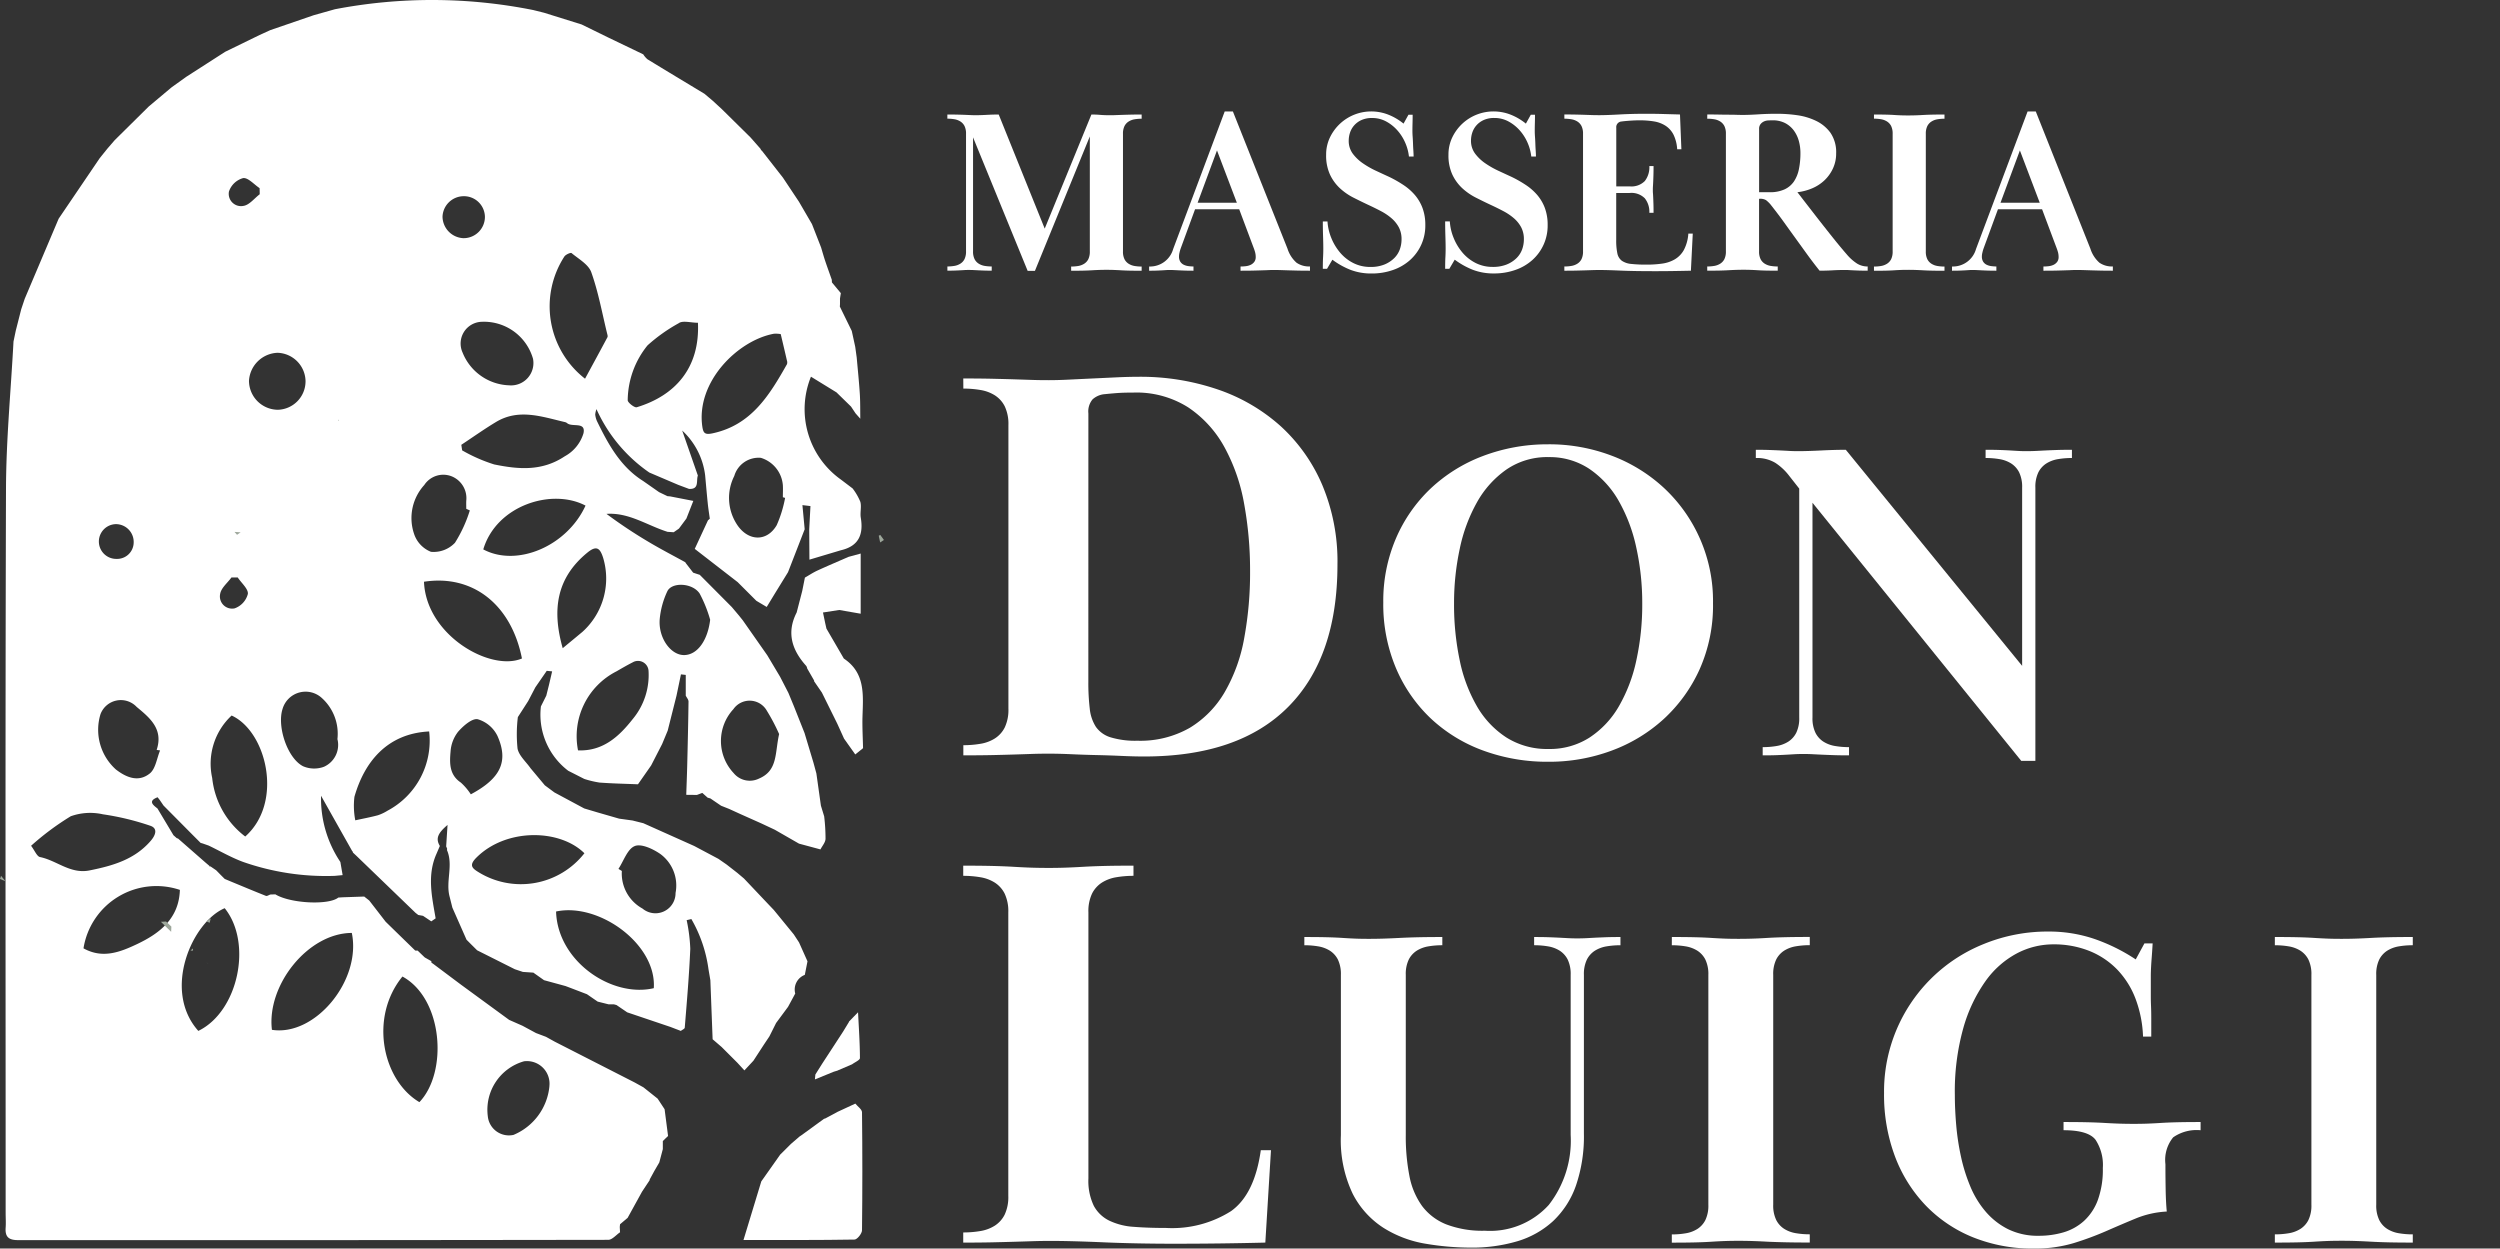
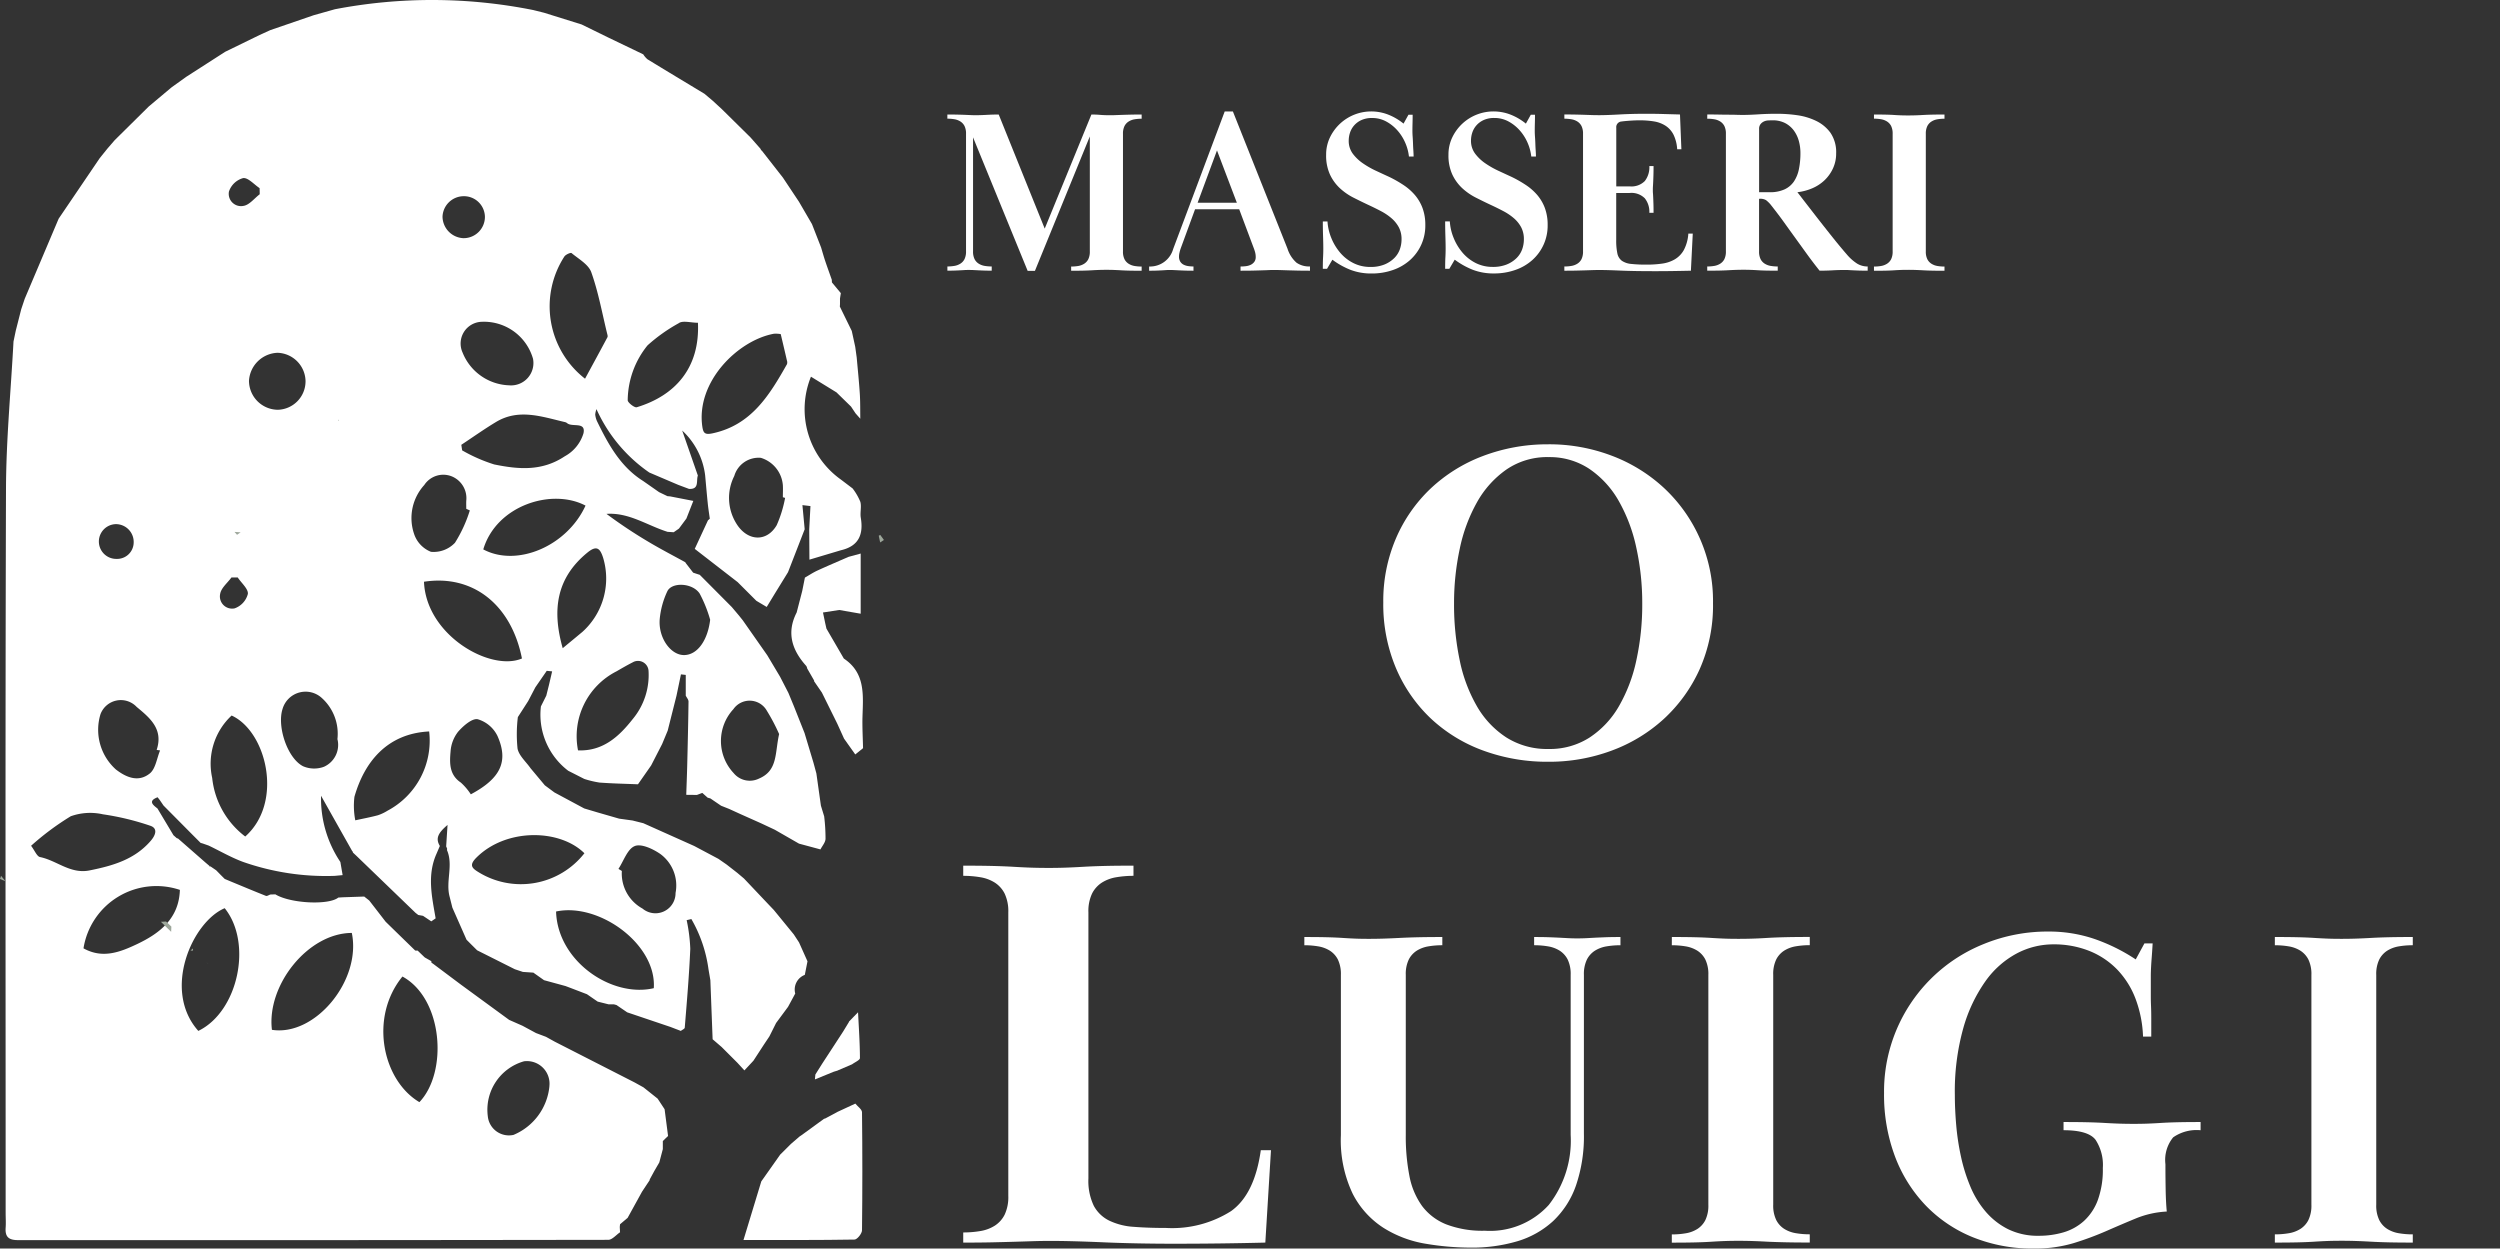
<svg xmlns="http://www.w3.org/2000/svg" width="221.318" height="110.53" viewBox="0 0 221.318 110.53">
  <rect x="0" y="0" width="221.318" height="110.53" fill="#333333" stroke="none" />
  <defs>
    <clipPath id="clip-path">
      <rect id="Rettangolo_1079" data-name="Rettangolo 1079" width="137.451" height="101.665" transform="translate(0 -1)" fill="#fff" />
    </clipPath>
  </defs>
  <g id="logo_footer" data-name="logo footer" transform="translate(19197.32 20976)">
    <g id="Raggruppa_22" data-name="Raggruppa 22" transform="translate(-19113.453 -20966.135)">
      <g id="Raggruppa_21" data-name="Raggruppa 21" transform="translate(0)" clip-path="url(#clip-path)">
        <path id="Tracciato_59" data-name="Tracciato 59" d="M.63,14.6a1.416,1.416,0,0,0,.527-.2,1.029,1.029,0,0,0,.362-.4,1.511,1.511,0,0,0,.134-.692V2.911a1.511,1.511,0,0,0-.134-.692,1.032,1.032,0,0,0-.362-.4,1.428,1.428,0,0,0-.527-.2A3.719,3.719,0,0,0,0,1.568V1.2q.578,0,.961.01t.651.021l.465.02c.131.007.272.01.424.01q.413,0,.992-.031T4.547,1.2L8.619,11.3,12.752,1.2q.413,0,.775.031t.837.031c.179,0,.355,0,.527-.01l.568-.02q.31-.01.723-.021T17.2,1.2v.372a3.711,3.711,0,0,0-.63.052,1.422,1.422,0,0,0-.527.2,1.025,1.025,0,0,0-.362.4,1.505,1.505,0,0,0-.134.692v10.4a1.505,1.505,0,0,0,.134.692,1.022,1.022,0,0,0,.362.4,1.41,1.41,0,0,0,.527.2,3.712,3.712,0,0,0,.63.051v.372q-.62,0-1.054-.01t-.785-.031q-.352-.02-.651-.031t-.63-.01q-.352,0-.641.01t-.641.031q-.352.021-.785.031t-1.054.01v-.372a3.717,3.717,0,0,0,.63-.051,1.416,1.416,0,0,0,.527-.2,1.029,1.029,0,0,0,.362-.4,1.511,1.511,0,0,0,.134-.692V3.139L7.751,15.044H7.11L2.274,3.221V13.308A1.505,1.505,0,0,0,2.408,14a1.022,1.022,0,0,0,.362.4,1.41,1.41,0,0,0,.527.2,3.712,3.712,0,0,0,.63.051v.372q-.414,0-.692-.01t-.5-.021l-.4-.021c-.124-.007-.262-.01-.413-.01s-.286,0-.4.01l-.382.021-.465.021q-.258.01-.672.01v-.372A3.719,3.719,0,0,0,.63,14.6" transform="translate(0 -0.927)" fill="#fff" />
        <path id="Tracciato_60" data-name="Tracciato 60" d="M87.465,8.66H83.559l-1.281,3.493q-.062.186-.1.362a1.409,1.409,0,0,0-.041.32.844.844,0,0,0,.114.465.75.75,0,0,0,.3.269,1.32,1.32,0,0,0,.413.124,3.4,3.4,0,0,0,.455.031V14.1q-.434,0-.734-.01t-.527-.021l-.413-.021c-.124-.007-.255-.01-.393-.01s-.279,0-.382.01l-.341.021q-.186.01-.455.021t-.682.01v-.372a2.127,2.127,0,0,0,2.129-1.55L86.184,0h.723l4.836,12.153a2.764,2.764,0,0,0,.8,1.24,1.945,1.945,0,0,0,1.188.33V14.1q-.62,0-1.064-.01l-.8-.021-.651-.021c-.2-.007-.4-.01-.61-.01s-.4,0-.568.01-.369.014-.589.021-.475.014-.765.021-.654.01-1.1.01v-.372a3.794,3.794,0,0,0,.486-.031,1.332,1.332,0,0,0,.424-.124.864.864,0,0,0,.31-.259.7.7,0,0,0,.124-.434,1.613,1.613,0,0,0-.062-.445q-.062-.217-.145-.424Zm-3.679-.579h3.472L85.5,3.452Z" transform="translate(-61.63)" fill="#fff" />
        <path id="Tracciato_61" data-name="Tracciato 61" d="M155.88,1.023q-.011.383-.01.754,0,.186.021.476t.031.6q.01.31.031.62c.013.207.021.379.021.517h-.413a4.158,4.158,0,0,0-.32-1.2,4.079,4.079,0,0,0-.692-1.1,3.635,3.635,0,0,0-1-.8,2.58,2.58,0,0,0-1.25-.308,2.217,2.217,0,0,0-.951.186,1.9,1.9,0,0,0-.641.474,1.843,1.843,0,0,0-.362.638,2.254,2.254,0,0,0-.114.7,1.888,1.888,0,0,0,.362,1.164,3.8,3.8,0,0,0,.9.854,7.877,7.877,0,0,0,1.157.659q.62.289,1.157.535a10.589,10.589,0,0,1,1.271.722,4.877,4.877,0,0,1,1.013.889,3.874,3.874,0,0,1,.672,1.147,4.259,4.259,0,0,1,.248,1.519,4.073,4.073,0,0,1-1.354,3.09,4.422,4.422,0,0,1-1.509.878,5.644,5.644,0,0,1-1.891.31,5.115,5.115,0,0,1-1.86-.32,6.94,6.94,0,0,1-1.612-.9l-.475.806h-.372q0-.64.021-1.013t.021-.785q0-.434-.021-1.085t-.021-1.312h.413a4.574,4.574,0,0,0,.331,1.447,4.75,4.75,0,0,0,.775,1.3,3.745,3.745,0,0,0,1.168.93,3.286,3.286,0,0,0,1.529.352,3.2,3.2,0,0,0,1.24-.217,2.648,2.648,0,0,0,.858-.558,2.074,2.074,0,0,0,.5-.775,2.623,2.623,0,0,0,.155-.889,2.232,2.232,0,0,0-.238-1.064,2.823,2.823,0,0,0-.641-.8,4.9,4.9,0,0,0-.93-.63q-.527-.279-1.106-.547-.662-.31-1.333-.651a5.316,5.316,0,0,1-1.209-.837,3.932,3.932,0,0,1-.878-1.209,4.025,4.025,0,0,1-.341-1.746,3.5,3.5,0,0,1,.341-1.55,4.07,4.07,0,0,1,.9-1.219A4.053,4.053,0,0,1,152.211,0a4.158,4.158,0,0,1,1.509.279,5.1,5.1,0,0,1,1.364.8l.434-.785h.372q0,.352-.01.734" transform="translate(-114.699 0)" fill="#fff" />
        <path id="Tracciato_62" data-name="Tracciato 62" d="M204.087,1.023q-.011.383-.01.754,0,.186.021.476t.031.6q.01.31.031.62c.013.207.021.379.021.517h-.413a4.158,4.158,0,0,0-.32-1.2,4.079,4.079,0,0,0-.692-1.1,3.636,3.636,0,0,0-1-.8A2.58,2.58,0,0,0,200.5.579a2.216,2.216,0,0,0-.951.186,1.9,1.9,0,0,0-.641.474,1.844,1.844,0,0,0-.362.638,2.255,2.255,0,0,0-.114.7A1.887,1.887,0,0,0,198.8,3.74a3.8,3.8,0,0,0,.9.854,7.88,7.88,0,0,0,1.157.659q.62.289,1.157.535a10.582,10.582,0,0,1,1.271.722,4.877,4.877,0,0,1,1.013.889,3.876,3.876,0,0,1,.672,1.147,4.259,4.259,0,0,1,.248,1.519,4.072,4.072,0,0,1-1.354,3.09,4.422,4.422,0,0,1-1.509.878,5.645,5.645,0,0,1-1.891.31,5.115,5.115,0,0,1-1.86-.32,6.941,6.941,0,0,1-1.612-.9l-.475.806h-.372q0-.64.021-1.013t.021-.785q0-.434-.021-1.085t-.021-1.312h.413a4.57,4.57,0,0,0,.331,1.447,4.751,4.751,0,0,0,.775,1.3,3.745,3.745,0,0,0,1.168.93,3.286,3.286,0,0,0,1.529.352,3.2,3.2,0,0,0,1.24-.217,2.649,2.649,0,0,0,.858-.558,2.074,2.074,0,0,0,.5-.775,2.623,2.623,0,0,0,.155-.889,2.232,2.232,0,0,0-.238-1.064,2.821,2.821,0,0,0-.641-.8,4.894,4.894,0,0,0-.93-.63q-.527-.279-1.106-.547-.662-.31-1.333-.651a5.312,5.312,0,0,1-1.209-.837,3.932,3.932,0,0,1-.878-1.209,4.026,4.026,0,0,1-.341-1.746,3.5,3.5,0,0,1,.341-1.55,4.07,4.07,0,0,1,.9-1.219A4.053,4.053,0,0,1,200.418,0a4.159,4.159,0,0,1,1.509.279,5.1,5.1,0,0,1,1.364.8l.434-.785h.372q0,.352-.01.734" transform="translate(-152.076 0)" fill="#fff" />
        <path id="Tracciato_63" data-name="Tracciato 63" d="M248.938,7.348a1.66,1.66,0,0,0,1.333-.475,1.984,1.984,0,0,0,.4-1.323h.372q0,.475-.01.806t-.021.568c-.007.158-.014.292-.021.4s-.01.216-.01.322,0,.211.01.313.013.229.021.38.013.334.021.548.01.479.01.8h-.372a1.918,1.918,0,0,0-.4-1.281,1.661,1.661,0,0,0-1.333-.475h-1.2v4.154a5.438,5.438,0,0,0,.1,1.188,1.079,1.079,0,0,0,.4.661,1.745,1.745,0,0,0,.827.279,12.234,12.234,0,0,0,1.374.062,9.481,9.481,0,0,0,1.374-.092,3.032,3.032,0,0,0,1.116-.379,2.212,2.212,0,0,0,.8-.831,3.591,3.591,0,0,0,.393-1.446h.393l-.165,3.286q-.93.02-1.695.031t-1.612.01q-1.757,0-2.935-.052t-1.84-.052q-.331,0-.63.01l-.641.021q-.341.01-.785.021t-1.065.01v-.372a3.718,3.718,0,0,0,.63-.052,1.416,1.416,0,0,0,.527-.2,1.027,1.027,0,0,0,.362-.4,1.511,1.511,0,0,0,.134-.692V2.7a1.512,1.512,0,0,0-.134-.692,1.032,1.032,0,0,0-.362-.4,1.428,1.428,0,0,0-.527-.2,3.718,3.718,0,0,0-.63-.052V.982q.62,0,1.054.01t.765.021l.62.021c.193.007.4.01.62.01q.7,0,1.808-.062T250.364.92q.806,0,1.5.02t1.519.042l.124,3.08h-.372a3.4,3.4,0,0,0-.32-1.281,2.053,2.053,0,0,0-.692-.789A2.667,2.667,0,0,0,251.1,1.6a7.669,7.669,0,0,0-1.312-.1q-.351,0-.816.031t-.754.072a.5.5,0,0,0-.475.556v5.19Z" transform="translate(-188.526 -0.713)" fill="#fff" />
        <path id="Tracciato_64" data-name="Tracciato 64" d="M299.454.982q.62,0,1.075.01t.816.01q.361,0,.661.01t.63.01q.537,0,1.354-.052T305.675.92a12.729,12.729,0,0,1,1.715.124,5.623,5.623,0,0,1,1.685.5A3.374,3.374,0,0,1,310.356,2.6a3.03,3.03,0,0,1,.506,1.829,3.093,3.093,0,0,1-.279,1.323A3.427,3.427,0,0,1,309.84,6.8a3.658,3.658,0,0,1-1.085.713,4.678,4.678,0,0,1-1.323.351L308.31,9q.527.682,1.116,1.436t1.209,1.529q.62.775,1.178,1.416a4.09,4.09,0,0,0,.9.8,1.767,1.767,0,0,0,.94.258v.372q-.455,0-.744-.01t-.506-.021c-.145-.007-.276-.013-.393-.021s-.258-.01-.424-.01q-.517,0-1.054.031t-1.137.031q-.641-.806-1.147-1.509l-.992-1.374q-.486-.671-.982-1.364t-1.116-1.478a2.574,2.574,0,0,0-.5-.517.969.969,0,0,0-.537-.124h-.083v4.65a1.507,1.507,0,0,0,.134.692,1.021,1.021,0,0,0,.362.4,1.41,1.41,0,0,0,.527.2,3.689,3.689,0,0,0,.63.052v.372q-.62,0-1.044-.01t-.744-.031q-.321-.021-.61-.031t-.62-.01q-.352,0-.661.01t-.672.031q-.362.021-.816.031t-1.075.01v-.372a3.7,3.7,0,0,0,.63-.052,1.417,1.417,0,0,0,.527-.2,1.027,1.027,0,0,0,.362-.4,1.509,1.509,0,0,0,.134-.692V2.7a1.51,1.51,0,0,0-.134-.692,1.033,1.033,0,0,0-.362-.4,1.428,1.428,0,0,0-.527-.2,3.742,3.742,0,0,0-.63-.051Zm4.588,6.883h.93a3.077,3.077,0,0,0,1.313-.248,2.043,2.043,0,0,0,.837-.7,3.031,3.031,0,0,0,.444-1.1,6.969,6.969,0,0,0,.134-1.426,3.981,3.981,0,0,0-.145-1.075,2.8,2.8,0,0,0-.444-.92,2.266,2.266,0,0,0-.765-.651A2.364,2.364,0,0,0,305.22,1.5q-.166,0-.372.01a1.015,1.015,0,0,0-.382.093.835.835,0,0,0-.3.238.66.66,0,0,0-.124.424Z" transform="translate(-232.18 -0.713)" fill="#fff" />
        <path id="Tracciato_65" data-name="Tracciato 65" d="M365.142,1.2q.62,0,1.044.01t.744.031q.32.021.6.031t.63.01q.331,0,.651-.01t.682-.031q.361-.021.816-.031t1.075-.01v.372a3.71,3.71,0,0,0-.63.052,1.421,1.421,0,0,0-.527.2,1.027,1.027,0,0,0-.362.4,1.507,1.507,0,0,0-.134.692v10.4a1.507,1.507,0,0,0,.134.692,1.024,1.024,0,0,0,.362.4,1.409,1.409,0,0,0,.527.2,3.711,3.711,0,0,0,.63.052v.372q-.62,0-1.075-.01t-.816-.031q-.362-.02-.682-.031t-.651-.01q-.351,0-.63.01t-.6.031q-.321.021-.744.031t-1.044.01v-.372a3.716,3.716,0,0,0,.63-.052,1.413,1.413,0,0,0,.527-.2,1.027,1.027,0,0,0,.362-.4,1.51,1.51,0,0,0,.134-.692V2.911a1.51,1.51,0,0,0-.134-.692,1.03,1.03,0,0,0-.362-.4,1.425,1.425,0,0,0-.527-.2,3.716,3.716,0,0,0-.63-.052Z" transform="translate(-283.111 -0.927)" fill="#fff" />
-         <path id="Tracciato_66" data-name="Tracciato 66" d="M403.847,8.66h-3.906l-1.281,3.493q-.062.186-.1.362a1.4,1.4,0,0,0-.042.32.844.844,0,0,0,.114.465.751.751,0,0,0,.3.269,1.324,1.324,0,0,0,.414.124,3.394,3.394,0,0,0,.455.031V14.1q-.434,0-.734-.01t-.527-.021l-.413-.021c-.124-.007-.255-.01-.393-.01s-.279,0-.382.01l-.341.021c-.124.007-.276.014-.455.021s-.407.01-.682.01v-.372A2.128,2.128,0,0,0,398,12.174L402.566,0h.723l4.836,12.153a2.764,2.764,0,0,0,.8,1.24,1.945,1.945,0,0,0,1.188.33V14.1q-.62,0-1.064-.01l-.8-.021-.651-.021c-.2-.007-.4-.01-.61-.01s-.4,0-.568.01-.369.014-.589.021-.475.014-.765.021-.654.01-1.1.01v-.372a3.794,3.794,0,0,0,.486-.031,1.331,1.331,0,0,0,.424-.124.864.864,0,0,0,.31-.259.7.7,0,0,0,.124-.434,1.61,1.61,0,0,0-.062-.445c-.041-.144-.09-.286-.145-.424Zm-3.679-.579h3.472l-1.757-4.629Z" transform="translate(-306.935)" fill="#fff" />
-         <path id="Tracciato_67" data-name="Tracciato 67" d="M6.27,104.71q1.5,0,2.568.025t1.9.05l1.546.05q.722.026,1.571.025.8,0,1.8-.05t2.07-.1l2.12-.1q1.047-.049,1.945-.05a21.148,21.148,0,0,1,7.007,1.122,16.087,16.087,0,0,1,5.561,3.242,15,15,0,0,1,3.691,5.212,17.457,17.457,0,0,1,1.347,7.032q0,8.229-4.364,12.618t-12.743,4.389q-.9,0-1.995-.05t-2.219-.075q-1.122-.025-2.219-.075t-1.995-.05q-.849,0-1.546.025t-1.521.05q-.823.026-1.9.05t-2.618.025v-.9a8.926,8.926,0,0,0,1.521-.125,3.42,3.42,0,0,0,1.272-.474,2.478,2.478,0,0,0,.873-.973,3.644,3.644,0,0,0,.324-1.671V108.849a3.646,3.646,0,0,0-.324-1.671,2.489,2.489,0,0,0-.873-.973,3.443,3.443,0,0,0-1.272-.474,9,9,0,0,0-1.521-.125ZM17.342,131.55a19.553,19.553,0,0,0,.125,2.39,3.643,3.643,0,0,0,.549,1.619,2.473,2.473,0,0,0,1.3.921,7.538,7.538,0,0,0,2.369.3,8.816,8.816,0,0,0,4.638-1.144,8.961,8.961,0,0,0,3.092-3.162,14.632,14.632,0,0,0,1.721-4.755,31.847,31.847,0,0,0,.524-5.975,32.607,32.607,0,0,0-.524-5.925,16.347,16.347,0,0,0-1.746-5.03,10.024,10.024,0,0,0-3.192-3.51,8.545,8.545,0,0,0-4.863-1.32q-.7,0-1.172.025t-1.471.125a1.829,1.829,0,0,0-.973.448,1.664,1.664,0,0,0-.374,1.245Z" transform="translate(-4.861 -81.07)" fill="#fff" />
        <path id="Tracciato_68" data-name="Tracciato 68" d="M186.4,131.164a15.581,15.581,0,0,1,5.54.991,14.147,14.147,0,0,1,4.63,2.831,13.671,13.671,0,0,1,4.388,10.251,13.86,13.86,0,0,1-1.193,5.863,13.538,13.538,0,0,1-3.195,4.408,14.037,14.037,0,0,1-4.63,2.79,15.866,15.866,0,0,1-5.54.971,16.49,16.49,0,0,1-5.783-.991,13.584,13.584,0,0,1-4.63-2.831A13.236,13.236,0,0,1,172.9,151a14.527,14.527,0,0,1-1.132-5.843,14.04,14.04,0,0,1,1.112-5.641,13.322,13.322,0,0,1,3.073-4.428,13.909,13.909,0,0,1,4.65-2.891,16.069,16.069,0,0,1,5.8-1.031m0,1.132a6.38,6.38,0,0,0-3.72,1.091,8.716,8.716,0,0,0-2.608,2.887,14.336,14.336,0,0,0-1.537,4.138,22.871,22.871,0,0,0-.505,4.845,23.875,23.875,0,0,0,.505,5.047,13.52,13.52,0,0,0,1.537,4.078,8.106,8.106,0,0,0,2.608,2.745,6.751,6.751,0,0,0,3.72,1.009,6.505,6.505,0,0,0,3.619-1.009,8.185,8.185,0,0,0,2.588-2.745,13.9,13.9,0,0,0,1.557-4.078,23.043,23.043,0,0,0,.526-5.047,22.733,22.733,0,0,0-.526-4.946,14.442,14.442,0,0,0-1.557-4.138,8.47,8.47,0,0,0-2.588-2.826,6.319,6.319,0,0,0-3.619-1.05" transform="translate(-133.177 -101.697)" fill="#fff" />
-         <path id="Tracciato_69" data-name="Tracciato 69" d="M317.425,159.549a2.766,2.766,0,0,0,1.031-.384,2.01,2.01,0,0,0,.708-.789,2.952,2.952,0,0,0,.263-1.355V136.762l-.89-1.132a4.936,4.936,0,0,0-1.234-1.152,3.154,3.154,0,0,0-1.719-.424v-.728q.728,0,1.254.02t.95.04c.283.014.539.027.768.041s.492.02.789.02q.808,0,2.022-.061t2.184-.06l15.609,19.127V136.681a2.956,2.956,0,0,0-.263-1.354,2.021,2.021,0,0,0-.708-.789,2.794,2.794,0,0,0-1.031-.384,7.3,7.3,0,0,0-1.233-.1v-.728q.809,0,1.315.02t.869.04l.687.041q.323.021.768.02t.829-.02l.809-.041q.425-.02.991-.04t1.375-.02v.728a7.3,7.3,0,0,0-1.234.1,2.786,2.786,0,0,0-1.031.384,2.008,2.008,0,0,0-.708.789,2.951,2.951,0,0,0-.263,1.354v24.182h-1.253L320.6,138.016v19.006a2.946,2.946,0,0,0,.263,1.355,2,2,0,0,0,.708.789,2.757,2.757,0,0,0,1.031.384,7.2,7.2,0,0,0,1.233.1v.728q-.809,0-1.375-.02t-1.011-.04c-.3-.014-.573-.027-.829-.041s-.533-.02-.829-.02-.553.007-.768.02-.445.027-.688.041-.526.027-.849.04-.755.02-1.294.02v-.728a7.208,7.208,0,0,0,1.233-.1" transform="translate(-244.013 -103.373)" fill="#fff" />
        <path id="Tracciato_70" data-name="Tracciato 70" d="M25.022,330.692q-3.441,0-6.334-.125T14,330.443q-.849,0-1.6.025t-1.621.05q-.873.026-1.945.05t-2.568.025v-.9a8.926,8.926,0,0,0,1.521-.125,3.419,3.419,0,0,0,1.272-.474,2.48,2.48,0,0,0,.873-.973,3.643,3.643,0,0,0,.324-1.67V301.366a3.647,3.647,0,0,0-.324-1.671,2.49,2.49,0,0,0-.873-.973,3.45,3.45,0,0,0-1.272-.474,8.994,8.994,0,0,0-1.521-.125v-.9q1.5,0,2.544.025t1.9.075q.848.051,1.546.075t1.546.025q.8,0,1.521-.025t1.571-.075q.848-.049,1.9-.075t2.544-.025v.9a8.989,8.989,0,0,0-1.521.125,3.432,3.432,0,0,0-1.272.473,2.473,2.473,0,0,0-.873.971,3.628,3.628,0,0,0-.324,1.668v23.554a5.1,5.1,0,0,0,.474,2.415,3.094,3.094,0,0,0,1.372,1.319,5.848,5.848,0,0,0,2.17.548q1.272.1,2.868.1a9.759,9.759,0,0,0,5.735-1.485q2.095-1.484,2.643-5.4h.9l-.5,8.18q-1.9.049-3.99.075t-3.99.025" transform="translate(-4.861 -230.453)" fill="#fff" />
        <path id="Tracciato_71" data-name="Tracciato 71" d="M160.419,342.713a13.443,13.443,0,0,1-.708,4.63,7.893,7.893,0,0,1-2.022,3.134,8.079,8.079,0,0,1-3.154,1.779,14.087,14.087,0,0,1-4.145.566,24.043,24.043,0,0,1-3.983-.344,10.069,10.069,0,0,1-3.72-1.4,7.8,7.8,0,0,1-2.73-3.013,11,11,0,0,1-1.051-5.2V328.681a2.957,2.957,0,0,0-.263-1.354,2.02,2.02,0,0,0-.708-.789,2.794,2.794,0,0,0-1.031-.384,7.3,7.3,0,0,0-1.233-.1v-.728q1.213,0,2,.02t1.4.061q.606.04,1.112.06t1.193.02q.646,0,1.294-.02t1.415-.06q.768-.04,1.678-.061t2.123-.02v.727a7.274,7.274,0,0,0-1.233.1,2.787,2.787,0,0,0-1.031.383,2.007,2.007,0,0,0-.708.787,2.942,2.942,0,0,0-.263,1.353v14.172a18.157,18.157,0,0,0,.323,3.634,6.653,6.653,0,0,0,1.112,2.645,4.967,4.967,0,0,0,2.143,1.635,8.933,8.933,0,0,0,3.417.565,7.021,7.021,0,0,0,5.661-2.281,9.254,9.254,0,0,0,1.941-6.2V328.676a2.951,2.951,0,0,0-.263-1.353,2.017,2.017,0,0,0-.708-.787,2.8,2.8,0,0,0-1.031-.383,7.286,7.286,0,0,0-1.233-.1v-.727q.808,0,1.334.02t.93.04l.768.041q.364.021.809.02t.789-.02l.748-.041q.4-.019.93-.04t1.334-.02v.728a7.294,7.294,0,0,0-1.233.1,2.786,2.786,0,0,0-1.031.384,2.009,2.009,0,0,0-.708.789,2.948,2.948,0,0,0-.263,1.354Z" transform="translate(-104.068 -252.239)" fill="#fff" />
        <path id="Tracciato_72" data-name="Tracciato 72" d="M270.49,325.324q1.213,0,2.042.02t1.456.061q.627.04,1.173.061t1.233.02q.646,0,1.274-.02T279,325.4q.707-.04,1.6-.061t2.1-.02v.728a7.327,7.327,0,0,0-1.234.1,2.793,2.793,0,0,0-1.031.384,2.008,2.008,0,0,0-.708.789,2.947,2.947,0,0,0-.263,1.354v20.341a2.947,2.947,0,0,0,.263,1.355,2,2,0,0,0,.708.789,2.76,2.76,0,0,0,1.031.384,7.194,7.194,0,0,0,1.234.1v.728q-1.213,0-2.1-.02T279,352.3q-.708-.04-1.335-.061t-1.274-.02q-.688,0-1.233.02t-1.173.061q-.627.041-1.456.061t-2.042.02v-.728a7.2,7.2,0,0,0,1.233-.1,2.768,2.768,0,0,0,1.031-.384,2.01,2.01,0,0,0,.708-.789,2.958,2.958,0,0,0,.263-1.355V328.68a2.958,2.958,0,0,0-.263-1.354,2.018,2.018,0,0,0-.708-.789,2.8,2.8,0,0,0-1.031-.384,7.336,7.336,0,0,0-1.233-.1Z" transform="translate(-206.353 -252.238)" fill="#fff" />
        <path id="Tracciato_73" data-name="Tracciato 73" d="M364.519,343.747q0,1.092.02,2.244t.1,1.961a8.331,8.331,0,0,0-2.729.607q-1.274.526-2.608,1.112a27.594,27.594,0,0,1-2.891,1.072,11.882,11.882,0,0,1-3.538.485,14.1,14.1,0,0,1-5.378-.991,12.119,12.119,0,0,1-4.186-2.81,12.745,12.745,0,0,1-2.729-4.347,15.509,15.509,0,0,1-.97-5.6,14.061,14.061,0,0,1,8.856-13.223,14.909,14.909,0,0,1,5.7-1.092,12.477,12.477,0,0,1,4.044.647,16.135,16.135,0,0,1,3.68,1.82l.769-1.415h.728q-.041.728-.081,1.233t-.061.93q-.021.425-.02.788v1.739q0,.4.02.869t.02,1.092v1.6h-.728a10.527,10.527,0,0,0-.667-3.36,7.632,7.632,0,0,0-1.617-2.575,7.118,7.118,0,0,0-2.467-1.65,8.462,8.462,0,0,0-3.215-.584,6.912,6.912,0,0,0-3.215.806,8.058,8.058,0,0,0-2.77,2.459,13.52,13.52,0,0,0-1.961,4.152,20.764,20.764,0,0,0-.748,5.926q0,1.25.121,2.661a21.852,21.852,0,0,0,.425,2.8,15.045,15.045,0,0,0,.829,2.641,8.356,8.356,0,0,0,1.354,2.217,6.373,6.373,0,0,0,1.982,1.552,5.962,5.962,0,0,0,2.73.585,7.664,7.664,0,0,0,2.163-.3,4.66,4.66,0,0,0,1.819-1.006,4.725,4.725,0,0,0,1.233-1.853,7.906,7.906,0,0,0,.445-2.84,4.069,4.069,0,0,0-.647-2.5q-.647-.846-2.831-.846v-.725q1.213,0,2.083.02t1.557.061q.687.041,1.294.061t1.294.02c.431,0,.829-.006,1.193-.02s.761-.033,1.193-.061.923-.047,1.476-.061,1.233-.02,2.042-.02v.728a3.619,3.619,0,0,0-2.426.627,3.157,3.157,0,0,0-.688,2.366" transform="translate(-256.687 -250.563)" fill="#fff" />
        <path id="Tracciato_74" data-name="Tracciato 74" d="M470.469,325.324q1.213,0,2.042.02t1.456.061q.626.04,1.172.061t1.233.02q.646,0,1.274-.02t1.334-.061q.707-.04,1.6-.061t2.1-.02v.728a7.325,7.325,0,0,0-1.233.1,2.793,2.793,0,0,0-1.031.384,2.006,2.006,0,0,0-.708.789,2.949,2.949,0,0,0-.263,1.354v20.341a2.948,2.948,0,0,0,.263,1.355,2,2,0,0,0,.708.789,2.761,2.761,0,0,0,1.031.384,7.193,7.193,0,0,0,1.233.1v.728q-1.213,0-2.1-.02t-1.6-.061q-.708-.04-1.334-.061t-1.274-.02q-.688,0-1.233.02t-1.172.061q-.628.041-1.456.061t-2.042.02v-.728a7.207,7.207,0,0,0,1.234-.1,2.765,2.765,0,0,0,1.031-.384,2.012,2.012,0,0,0,.708-.789,2.957,2.957,0,0,0,.263-1.355V328.68a2.957,2.957,0,0,0-.263-1.354,2.02,2.02,0,0,0-.708-.789,2.8,2.8,0,0,0-1.031-.384,7.339,7.339,0,0,0-1.234-.1Z" transform="translate(-352.95 -252.238)" fill="#fff" />
      </g>
    </g>
    <g id="Raggruppa_24" data-name="Raggruppa 24" transform="translate(-19197.32 -20976)">
      <g id="Raggruppa_25" data-name="Raggruppa 25" transform="translate(0 0)">
        <path id="Tracciato_75" data-name="Tracciato 75" d="M69.78,82.72l.464.71.749,1.673-.237,1.2a1.388,1.388,0,0,0-.848,1.653l-.637,1.178-1.058,1.43-.594,1.187-.476.712L66.208,93.9l-.8.86-.614-.669-1.4-1.4-.8-.688q-.1-2.614-.2-5.228l-.166-.971a12.091,12.091,0,0,0-1.516-4.444l-.416.1a14.71,14.71,0,0,1,.321,2.537c-.1,2.33-.3,4.656-.49,6.982-.008.1-.227.19-.348.285l-.916-.351L55.034,89.62l-.95-.647-.239-.065h-.472l-.953-.238-.95-.654-1.421-.544-.478-.18-1.9-.518-.948-.67-.926-.063-.713-.238-3.338-1.676-.474-.471.007.008-.471-.474-1.253-2.84-.238-.949c-.379-1.367.346-2.8-.243-4.152a.3.3,0,0,0,.016-.115,1.752,1.752,0,0,0-.084-.2c.034-.54.069-1.08.122-1.905-.8.685-1.1,1.166-.682,1.863l-.3.7c-.842,1.892-.4,3.8-.072,5.708l-.386.266-.477-.32-.257-.171L36.536,81l-.243-.189-5.222-5.037-.329-.308.022-.057a.531.531,0,0,0-.055-.026q-1.39-2.466-2.78-4.937a10.109,10.109,0,0,0,1.711,5.863l.2,1.162-.7.067a22.245,22.245,0,0,1-8.088-1.226c-1.059-.387-2.049-.965-3.071-1.456l-.483-.169a1.987,1.987,0,0,0-.225-.064l-.478-.478-.22-.22-2.59-2.612-.325-.477-.2-.257c-.84.32-.454.655-.013.991l1.417,2.369.25.223a.206.206,0,0,0,.148.065l2.442,2.137.341.289.026.063s.065-.018.066-.019l.508.347.436.446.322.32.492.207c1.05.434,2.1.875,3.154,1.292.1.039.261-.076.393-.12l.442-.015c1.319.806,4.711.98,5.575.285l.391-.025,1.9-.065.445.35L33.65,81.6l.911.889,1.706,1.661.217.007.583.562s.06.051.06.05l.569.322-.006.107a1.049,1.049,0,0,0,.167.128l2.453,1.838,4.272,3.124,1.185.522,1.191.643.885.334.788.436,7.052,3.6.788.436,1.255,1,.617.937.306,2.366-.463.451q0,.357,0,.714l-.313,1.182-.42.72-.425.778s-.013.079-.012.08q-.333.5-.669,1.007l-1.277,2.319-.671.567-.026.238q.012.236.025.473c-.347.232-.694.666-1.041.667q-26.125.041-52.249.026c-.832,0-1.159-.285-1.1-1.1.032-.433,0-.87,0-1.306,0-21.375-.038-42.75.031-64.125.014-4.34.433-8.678.664-13.017q.1-.479.2-.958l.483-1.9.311-.93L4.7,19.361,8.337,14l.681-.845.647-.749,3.018-2.984,2.011-1.687,1.3-.933,3.447-2.216L22.487,3.1l.95-.433,3.832-1.316L29.155.819A45.587,45.587,0,0,1,46.718.89l.954.238L51,2.167l2.368,1.161,3.085,1.483a1.888,1.888,0,0,0,.375.437c1.674,1.026,3.357,2.035,5.038,3.05l.726.611.818.752,2.544,2.511.879,1a.379.379,0,0,0,.137.189l1.852,2.37,1.419,2.133,1.149,1.976.809,2.072c.117.388.225.78.353,1.164.189.565.394,1.124.591,1.686l.013.238.789.951q-.038.238-.075.477V26.9c0,.08-.009.159-.014.239l1.057,2.16.306,1.406.131.95c.094,1.068.206,2.134.274,3.2.047.736.032,1.475.044,2.213l-.42-.474-.4-.6-1.289-1.258L71.3,33.347a7.648,7.648,0,0,0,2.668,9.12l1.019.773a5.152,5.152,0,0,1,.685,1.186c.119.44-.038.949.039,1.408.25,1.482-.186,2.51-1.747,2.874l-2.8.836q-.009-1.345-.018-2.69c.036-.674.072-1.349.109-2.053l-.711-.085.2,2.138-1.475,3.8-1.17,1.9-.716,1.178-.918-.546-1.653-1.652-3.8-2.944,1.169-2.524.164-.149c-.061-.448-.133-.894-.179-1.343-.085-.823-.155-1.648-.231-2.473A6.455,6.455,0,0,0,59.9,38.115L61.288,42.1c-.166.458.15,1.237-.787,1.18l-.955-.358-2.558-1.091a13.6,13.6,0,0,1-4.676-5.612,1.9,1.9,0,0,0-.111.478,1.937,1.937,0,0,0,.149.57c1,2.053,2.08,4.053,4.1,5.319l1.387.97.013.01.744.358.237.02,2.055.4-.613,1.562-.66.889-.464.323-.543-.036c-1.792-.561-3.416-1.729-5.408-1.59A42.212,42.212,0,0,0,56.973,48c1.055.628,2.147,1.192,3.223,1.784l-.011.022.687.89s.4.137.582.19l2.84,2.856.636.755.33.411,2.175,3.105,1.136,1.906.732,1.422.488,1.181.943,2.377.787,2.618.259.953.4,2.849.29.952a16.574,16.574,0,0,1,.12,1.995c-.016.317-.291.621-.449.93l-1.9-.511L68.1,73.455l-1.195-.561-1.9-.849-.947-.433-.714-.284-.95-.647-.239-.065-.474-.423-.475.18-.946-.01c.029-.874.065-1.748.086-2.622.046-1.878.092-3.757.115-5.636,0-.172-.159-.347-.245-.521V59.748L59.79,59.7l-.394,1.89-.779,3.093-.491,1.182-.972,1.894-1.168,1.673c-1.134-.047-2.271-.068-3.4-.153a8.432,8.432,0,0,1-1.352-.322l-1.422-.723a6.232,6.232,0,0,1-2.418-5.7l.475-.949.238-.95.28-1.2-.477-.049L46.9,60.849l-.635,1.216-.913,1.419a12.512,12.512,0,0,0-.027,2.791c.129.631.751,1.16,1.152,1.735l1.264,1.513.849.63L51.23,71.57l1.189.354,1.9.548,1.186.164.955.24,4.508,2.018,2.141,1.138.72.5.942.734.6.506,2.239,2.365.4.418,1.77,2.164M68.626,29.579a2.344,2.344,0,0,0-.611-.033c-3.178.587-6.9,4.242-6.333,8.214.086.6.242.742.914.6,3.435-.735,5.035-3.388,6.581-6.119a.522.522,0,0,0-.006-.328c-.171-.751-.35-1.5-.546-2.332M51.3,33.526c.695-1.28,1.345-2.472,1.983-3.671.043-.082,0-.222-.028-.329-.444-1.814-.775-3.668-1.4-5.42-.245-.693-1.117-1.177-1.748-1.7-.08-.067-.53.131-.641.31A8.115,8.115,0,0,0,51.3,33.526M2.258,74.873c.331.435.516.942.793,1,1.485.3,2.683,1.526,4.39,1.182,2.05-.413,3.975-.959,5.406-2.613.422-.488.667-1.1-.029-1.339a23.446,23.446,0,0,0-4.2-1.015,5.126,5.126,0,0,0-2.845.172,23.856,23.856,0,0,0-3.512,2.614M19.4,80.4c-2.857,1.2-5.562,7.237-2.336,10.863,3.522-1.7,4.827-7.768,2.336-10.863m4.181,10.767c3.83.6,7.941-4.384,7.072-8.577-3.894.014-7.549,4.641-7.072,8.577m11.555-4.718c-2.963,3.631-1.763,9.187,1.5,11.121,2.538-2.661,2.1-9.159-1.5-11.121m13.6-5.756c.131,4.406,4.929,7.659,8.65,6.788.268-3.887-4.849-7.6-8.65-6.788M37.042,51.5c.193,4.759,5.906,7.98,8.673,6.793-.944-4.767-4.349-7.462-8.673-6.793M21.218,74.055c3.412-3.03,1.893-9.3-1.205-10.711a5.829,5.829,0,0,0-1.72,5.527,7.473,7.473,0,0,0,2.926,5.184M40.346,39.37l.075.5a14.2,14.2,0,0,0,2.831,1.244c2.126.435,4.222.635,6.256-.722a3.447,3.447,0,0,0,1.656-2.04c.22-1.061-1.015-.5-1.461-.9a.5.5,0,0,0-.216-.093c-2.024-.476-4.06-1.211-6.07,0-1.048.631-2.048,1.343-3.07,2.018M6.9,83.953c1.7.954,3.275.32,4.739-.373,2.007-.951,3.713-2.267,3.794-4.8A6.535,6.535,0,0,0,6.9,83.953m30.6-19.2c-3.764.188-5.752,2.754-6.616,5.789a6.777,6.777,0,0,0,.076,2.079c.67-.147,1.345-.272,2.006-.45a3.951,3.951,0,0,0,.852-.405A7.014,7.014,0,0,0,37.5,64.75M51.242,75.533c-2.2-2.169-6.941-2.224-9.553.383-.642.64-.427.914.1,1.244a7.145,7.145,0,0,0,9.458-1.627m-.572-9.106c2.263.1,3.7-1.314,4.845-2.767a6.1,6.1,0,0,0,1.4-4.3.934.934,0,0,0-1.4-.725c-.489.247-.963.525-1.44.8a6.443,6.443,0,0,0-3.4,6.995M61.291,28.574c-.623,0-1.356-.226-1.706.044a14.706,14.706,0,0,0-2.752,1.956,7.812,7.812,0,0,0-1.755,4.856c-.012.2.6.683.8.623,3.392-1.027,5.6-3.476,5.417-7.479M51.343,44.76c-2.966-1.564-7.885-.034-9.052,3.877,2.995,1.6,7.42-.3,9.052-3.877M13.686,66.433l-.31-.045c.621-1.86-.632-2.859-1.768-3.805a1.926,1.926,0,0,0-3.2.63,4.719,4.719,0,0,0,1.352,4.9c.961.748,2.029,1.149,3.009.359.516-.416.621-1.343.912-2.04m54.8-1.448a16.878,16.878,0,0,0-1.078-2.051,1.75,1.75,0,0,0-2.97-.152,4.151,4.151,0,0,0,.022,5.657,1.846,1.846,0,0,0,2.245.487c1.678-.711,1.4-2.257,1.782-3.941M41.1,45.187l-.315-.143c0-.236-.01-.473,0-.709a2.088,2.088,0,0,0-1.312-2.175,2.016,2.016,0,0,0-2.407.779,4.344,4.344,0,0,0-.905,4.312,2.571,2.571,0,0,0,1.5,1.6,2.6,2.6,0,0,0,2.123-.8A12.017,12.017,0,0,0,41.1,45.187M29.379,65.437a4.256,4.256,0,0,0-1.37-3.635,2.124,2.124,0,0,0-3.491.972c-.493,1.549.428,4.343,1.817,5.058a2.483,2.483,0,0,0,1.847.05,2.12,2.12,0,0,0,1.2-2.445m39.63-21.36-.2-.058c0-.355.021-.712,0-1.065a2.758,2.758,0,0,0-1.951-2.424,2.246,2.246,0,0,0-2.35,1.608,4.3,4.3,0,0,0,.293,4.377c.982,1.413,2.606,1.451,3.465-.025a10.823,10.823,0,0,0,.743-2.413M44.577,34.111a1.979,1.979,0,0,0,2.117-2.351,4.516,4.516,0,0,0-4.531-3.273,1.925,1.925,0,0,0-1.7,2.733,4.605,4.605,0,0,0,4.113,2.891m3.567,62.058A2,2,0,0,0,45.9,93.953a4.456,4.456,0,0,0-3.208,4.865,1.878,1.878,0,0,0,2.272,1.652,5.206,5.206,0,0,0,3.182-4.3m1.177-38.787c.676-.56,1.213-1,1.745-1.445a6.36,6.36,0,0,0,1.826-6.583c-.267-.814-.566-1.107-1.389-.432-2.74,2.246-3.144,5.061-2.182,8.46M41.186,70.321c2.63-1.405,3.367-2.9,2.362-5.168A2.835,2.835,0,0,0,41.8,63.672c-.5-.1-1.286.59-1.738,1.108a3.172,3.172,0,0,0-.665,1.725c-.088,1.011-.141,2.072.908,2.774a5.223,5.223,0,0,1,.885,1.042m13.068,6.6.3.184a3.538,3.538,0,0,0,1.828,3.327,1.781,1.781,0,0,0,2.927-1.38A3.461,3.461,0,0,0,57.964,75.6c-.647-.446-1.685-.937-2.264-.7-.649.261-.978,1.317-1.447,2.027m8.124-22.06a11.623,11.623,0,0,0-.933-2.326c-.634-.948-2.47-1.034-2.864-.186a7.35,7.35,0,0,0-.67,2.463c-.131,1.647.968,3.167,2.138,3.173,1.2.006,2.113-1.309,2.328-3.123M26.557,33.745a2.557,2.557,0,0,0-2.478-2.513,2.629,2.629,0,0,0-2.529,2.489,2.575,2.575,0,0,0,2.563,2.555,2.523,2.523,0,0,0,2.444-2.531m14-12.66a1.888,1.888,0,0,0,1.88-1.883,1.857,1.857,0,0,0-1.919-1.832,1.883,1.883,0,0,0-1.835,1.81,1.933,1.933,0,0,0,1.873,1.906M11.338,48.111A1.579,1.579,0,0,0,9.772,46.4a1.539,1.539,0,1,0,.057,3.078,1.467,1.467,0,0,0,1.51-1.369m9.222,3.015L20,51.119c-.349.48-.91.925-1,1.449a1.08,1.08,0,0,0,1.277,1.289,1.847,1.847,0,0,0,1.173-1.275c.056-.44-.569-.967-.894-1.456M22.5,17.195q0-.27-.01-.54c-.49-.323-1.02-.946-1.459-.888a1.84,1.84,0,0,0-1.254,1.187,1.089,1.089,0,0,0,1.295,1.271c.518-.085.956-.669,1.429-1.029" transform="translate(0.492 0)" fill="#fff" />
        <path id="Tracciato_84" data-name="Tracciato 84" d="M283.274,411.972l.648-.3.95-.441c.206.255.588.509.591.766q.06,5.223,0,10.446c0,.29-.426.82-.661.824-3.158.055-6.318.037-9.831.037l1.576-5.186,1.676-2.375.952-.945.749-.647.2-.135,1.985-1.445s.084-.015.083-.016q.541-.291,1.086-.58" transform="translate(-209.152 -313.532)" fill="#fff" />
        <path id="Tracciato_85" data-name="Tracciato 85" d="M294.222,216.447a.648.648,0,0,0-.08-.218c-1.261-1.4-1.776-2.942-.852-4.738l.493-1.907.236-1.179c.364-.208.715-.445,1.094-.62.918-.422,1.849-.815,2.775-1.22l1.069-.291V211.6l-1.9-.33-1.438.222.2.956q.053.235.106.47l1.541,2.652c1.906,1.269,1.711,3.207,1.652,5.117-.029.938.029,1.878.048,2.817l-.689.554-.993-1.4-.6-1.324-1.36-2.751-.688-1s-.005-.079-.006-.077q-.3-.525-.606-1.053" transform="translate(-222.763 -157.27)" fill="#fff" />
        <path id="Tracciato_86" data-name="Tracciato 86" d="M303.608,382.389l-.334.1-1.677.684q.02-.218.04-.435l.6-.953,1.85-2.838.518-.851a.4.4,0,0,0,.011-.045q.4-.412.8-.822c.067,1.351.161,2.7.167,4.052,0,.182-.448.367-.689.551l-1.29.553" transform="translate(-229.455 -287.615)" fill="#fff" />
        <path id="Tracciato_87" data-name="Tracciato 87" d="M142.555,344.3l-.911-.889.458-.025.471.448-.019.466" transform="translate(-127.402 -261.807)" fill="#9da79b" />
        <path id="Tracciato_88" data-name="Tracciato 88" d="M699.85,200l-.127-.6.136-.069.323.445-.332.222" transform="translate(-621.932 -151.975)" fill="#9da79b" />
        <path id="Tracciato_89" data-name="Tracciato 89" d="M82.188,326.85l-.492-.207.093-.277.4.484" transform="translate(-81.696 -248.831)" fill="#9da79b" />
-         <path id="Tracciato_90" data-name="Tracciato 90" d="M158.613,342.474l.386-.266-.1.394-.282-.128" transform="translate(-140.34 -260.91)" fill="#9da79b" />
        <path id="Tracciato_91" data-name="Tracciato 91" d="M152.876,353.41a1.393,1.393,0,0,1,0,.2l-.217-.007.22-.193" transform="translate(-135.798 -269.45)" fill="#9da79b" />
        <path id="Tracciato_92" data-name="Tracciato 92" d="M319.016,156.512l-.03-.06h-.064l.021.06Z" transform="translate(-288.997 -119.282)" fill="#9da79b" />
        <path id="Tracciato_93" data-name="Tracciato 93" d="M158.814,358.761a1.077,1.077,0,0,1-.167-.128l.167.128" transform="translate(-140.366 -273.433)" fill="#9da79b" />
        <path id="Tracciato_94" data-name="Tracciato 94" d="M155.524,341.259l.257.171-.257-.171" transform="translate(-137.985 -260.186)" fill="#9da79b" />
-         <path id="Tracciato_96" data-name="Tracciato 96" d="M256.331,213.54Z" transform="translate(-234.288 -162.809)" fill="#9da79b" />
        <path id="Tracciato_97" data-name="Tracciato 97" d="M202.135,250.029l-.477-.049.477.049" transform="translate(-173.159 -190.592)" fill="#9da79b" />
        <path id="Tracciato_98" data-name="Tracciato 98" d="M246.931,198.46l-.225-.258.543.036-.318.222" transform="translate(-225.947 -151.115)" fill="#9da79b" />
      </g>
    </g>
  </g>
</svg>